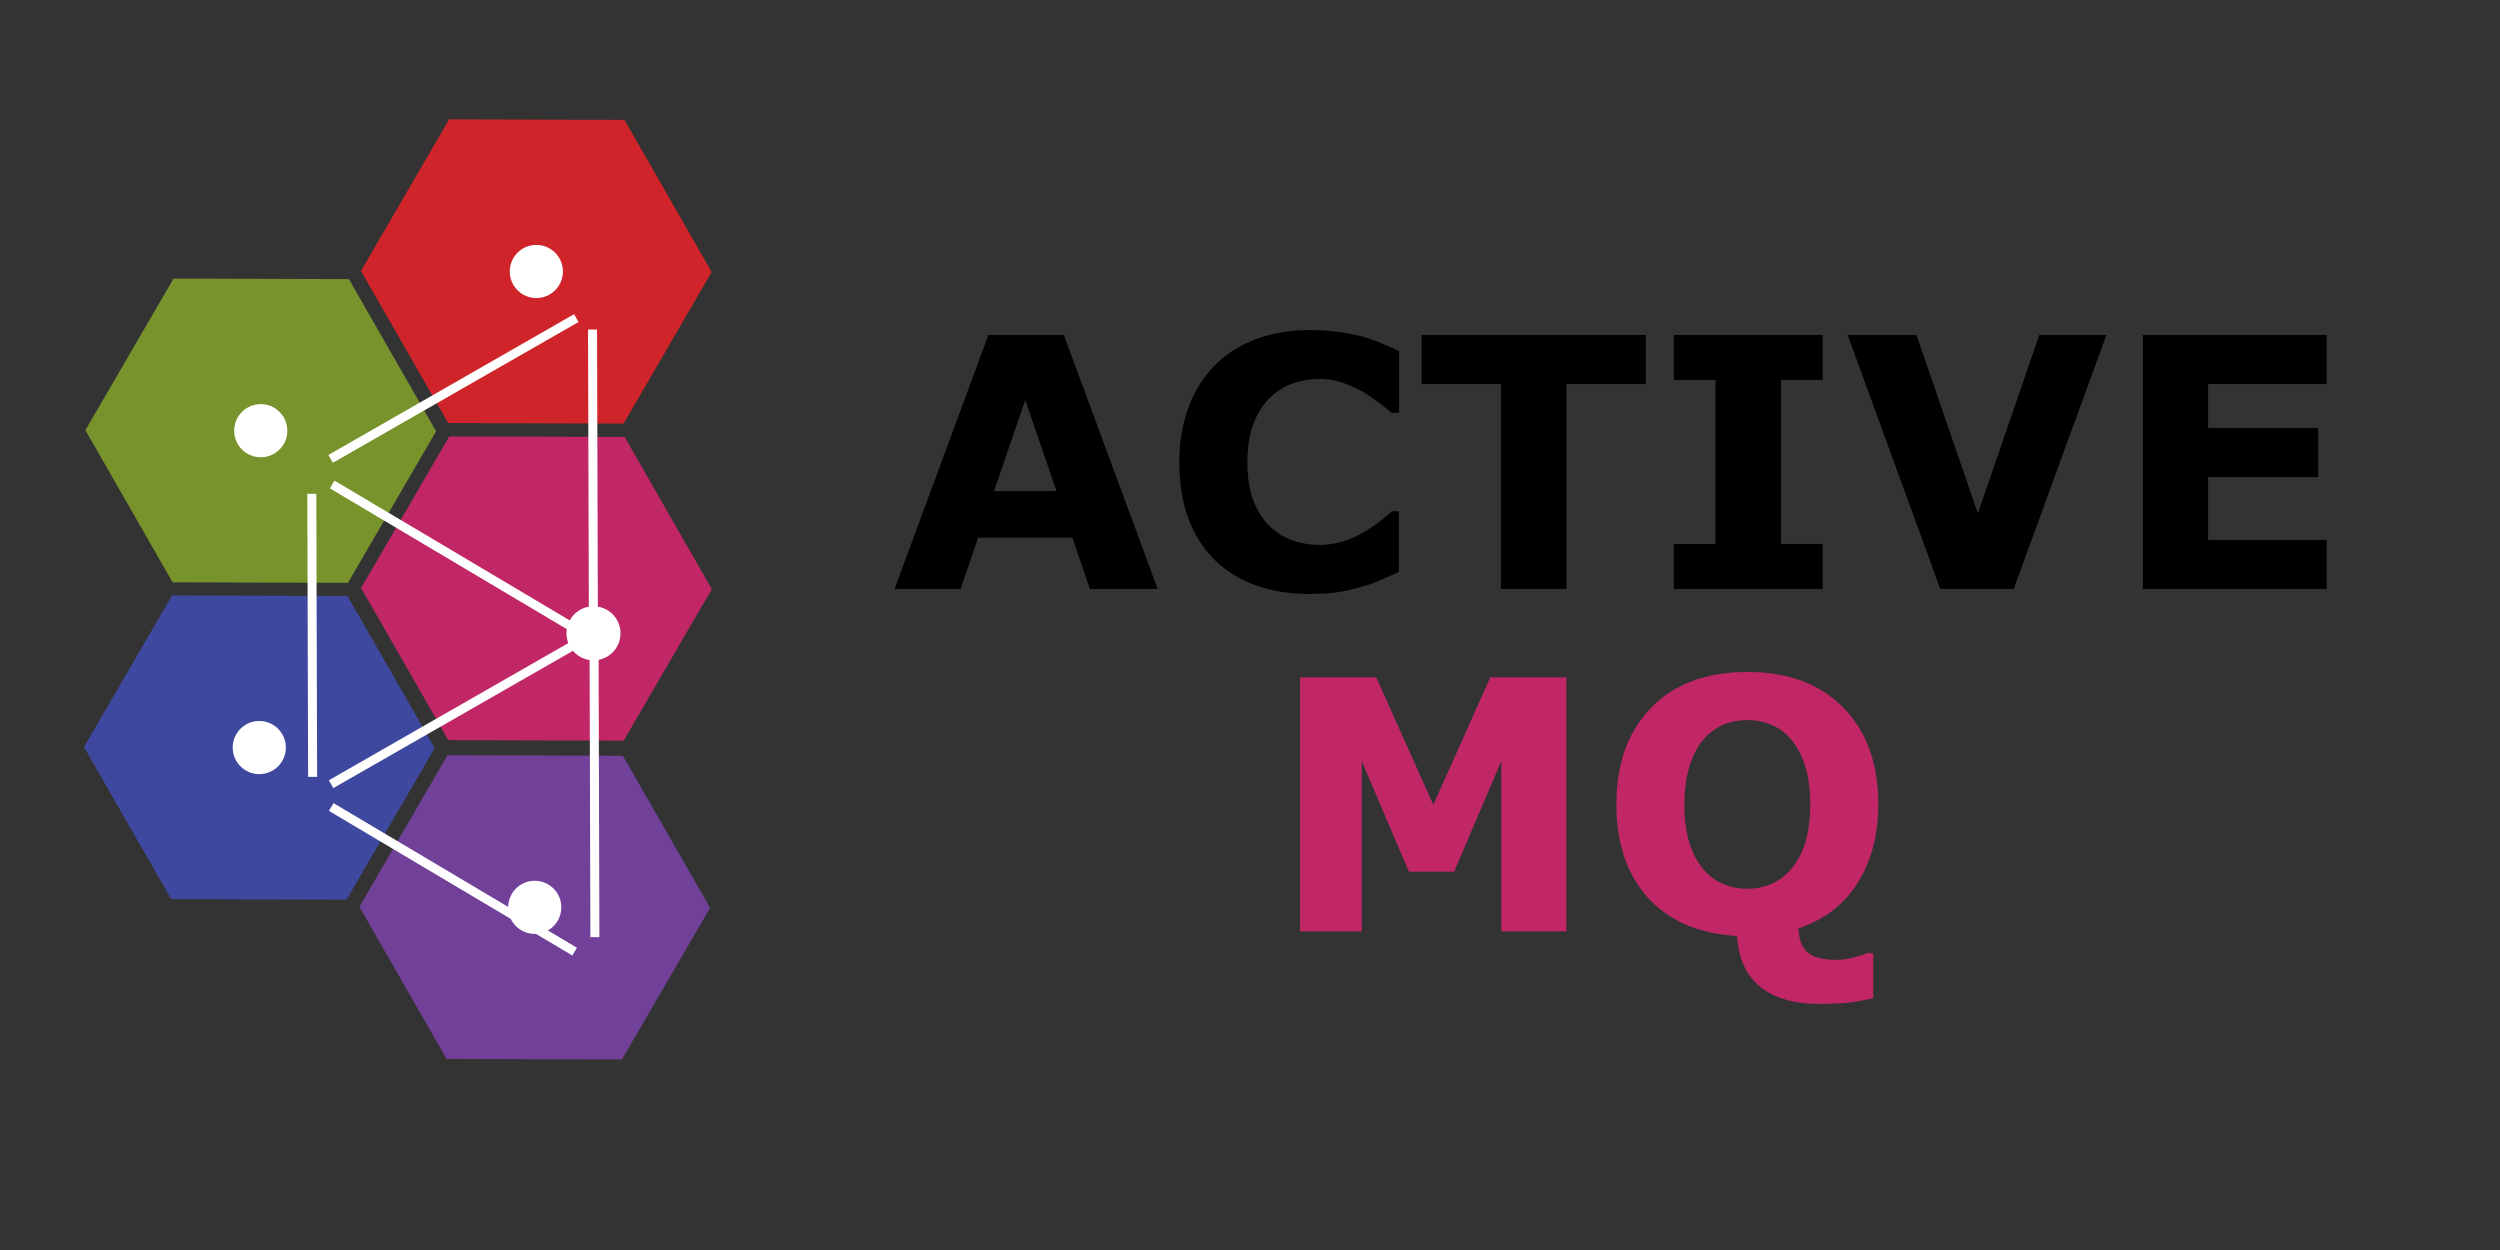
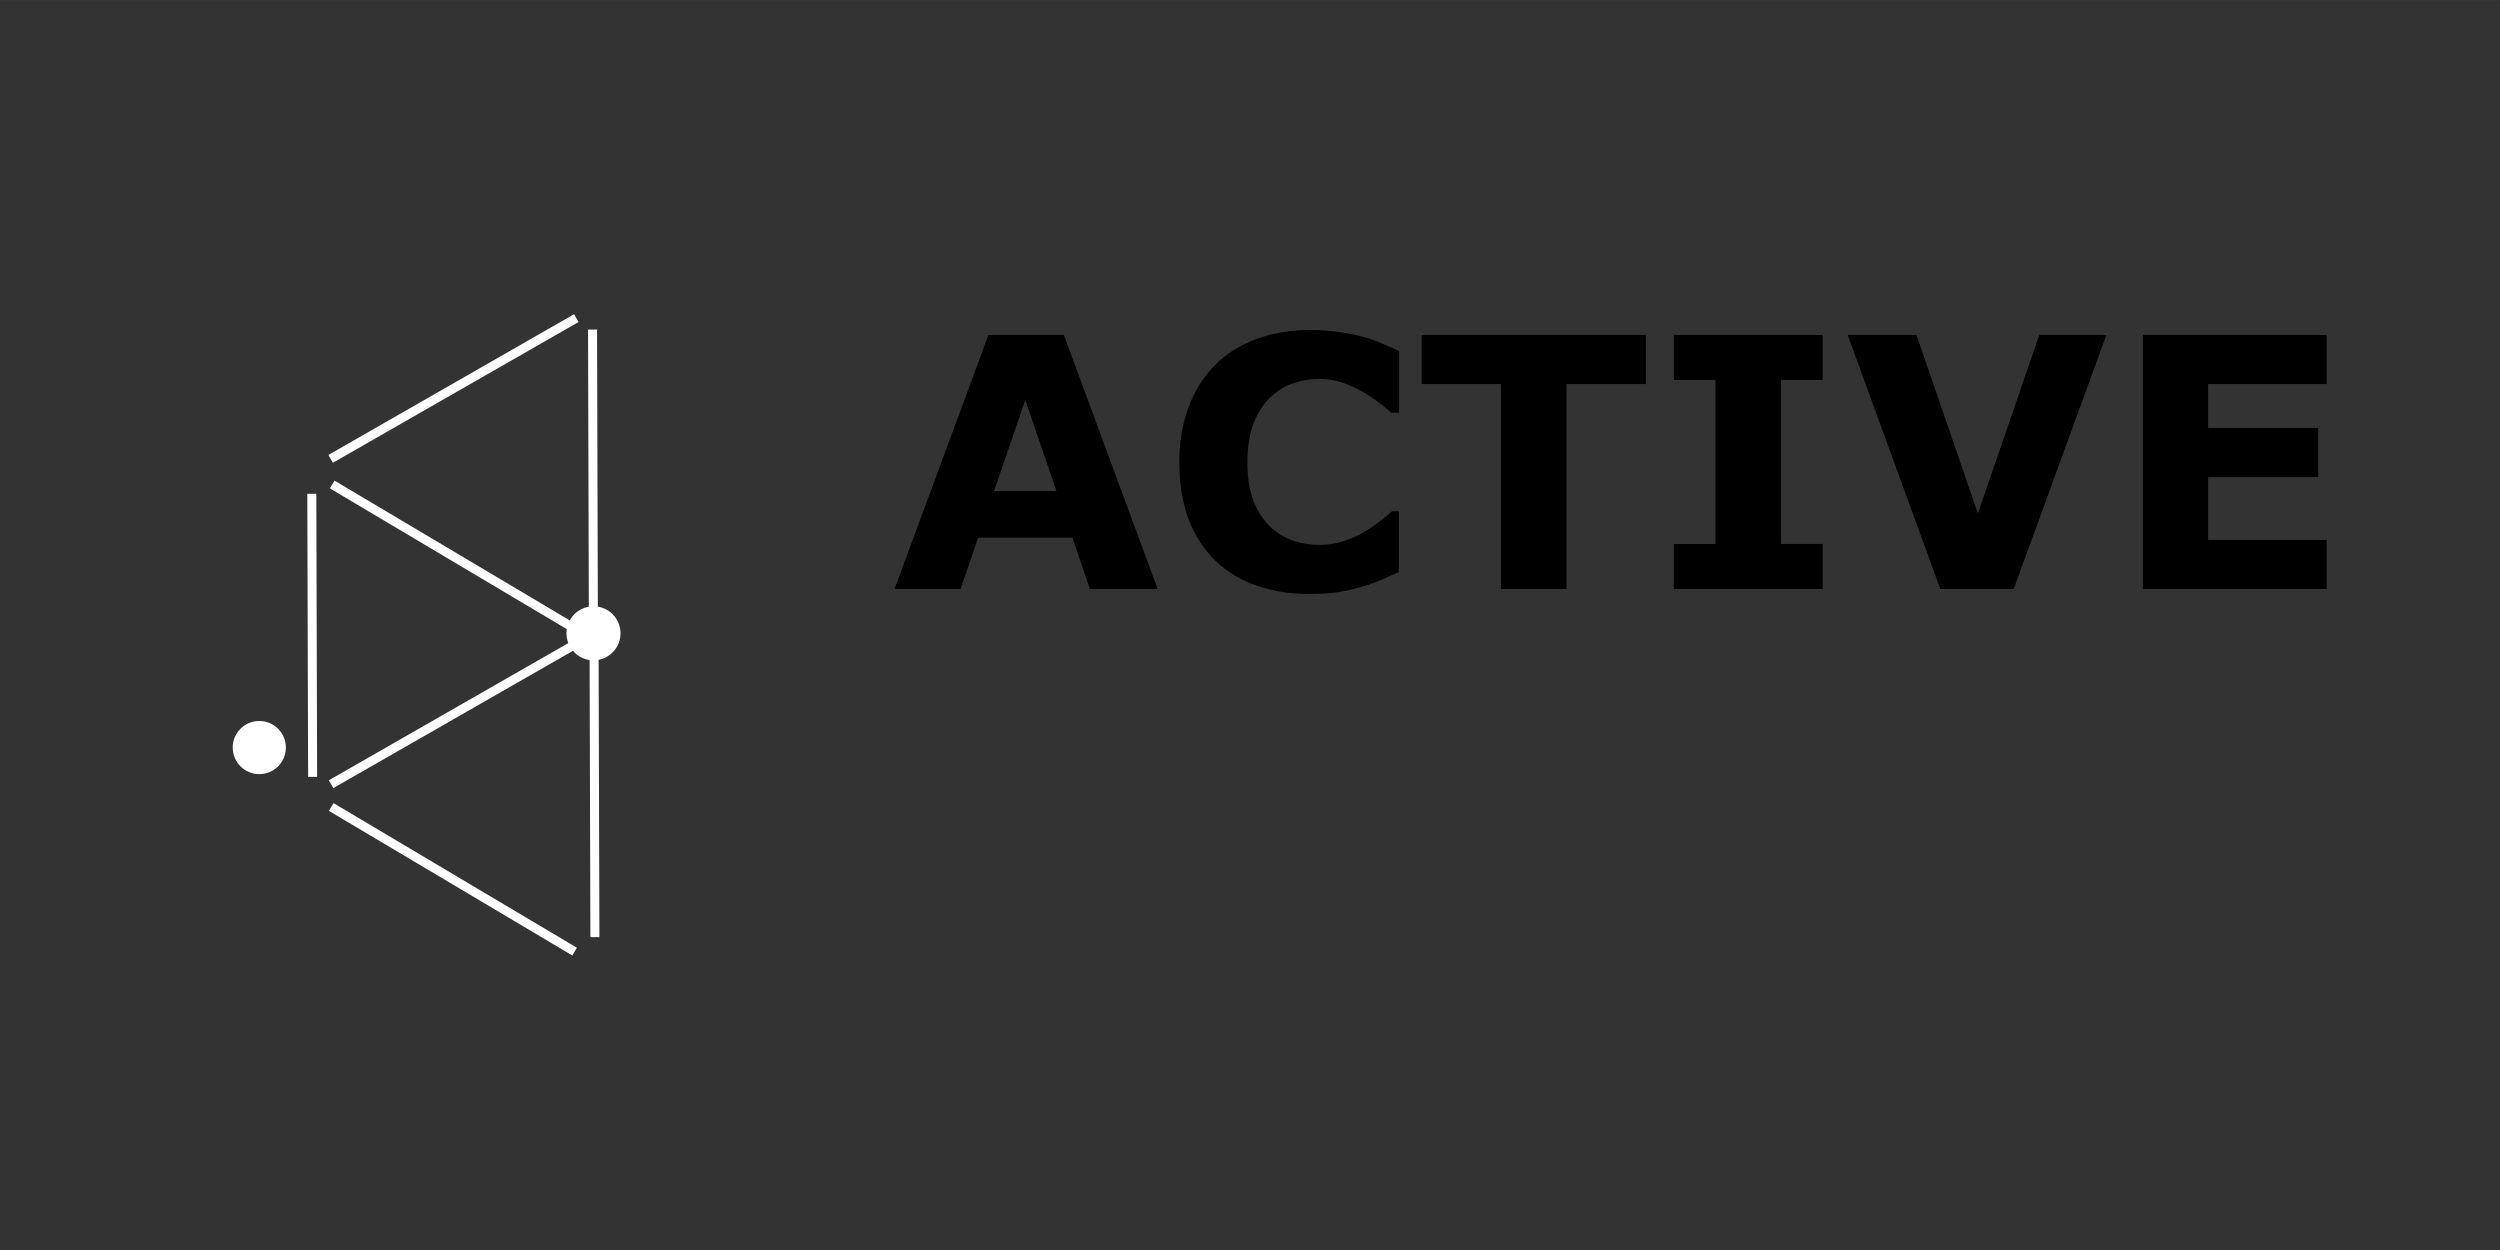
<svg xmlns="http://www.w3.org/2000/svg" xmlns:ns1="http://sodipodi.sourceforge.net/DTD/sodipodi-0.dtd" xmlns:ns2="http://www.inkscape.org/namespaces/inkscape" xmlns:xlink="http://www.w3.org/1999/xlink" width="120" height="60" viewBox="0 0 33.867 16.933" version="1.1" id="svg12" ns1:docname="apache_activemq-ar21.svg" ns2:version="1.3.2 (091e20e, 2023-11-25)">
  <rect x="0" y="0" width="33.867" height="16.933" fill="#333333" stroke="none" />
  <ns1:namedview id="namedview12" pagecolor="#ffffff" bordercolor="#000000" borderopacity="0.25" ns2:showpageshadow="2" ns2:pageopacity="0.0" ns2:pagecheckerboard="0" ns2:deskcolor="#d1d1d1" ns2:zoom="5.65" ns2:cx="60" ns2:cy="30" ns2:window-width="1392" ns2:window-height="942" ns2:window-x="1718" ns2:window-y="25" ns2:window-maximized="0" ns2:current-layer="svg12" />
  <path style="font-weight:bold;font-size:4.283px;letter-spacing:0;word-spacing:0;stroke-width:0.021" d="M 15.683,7.979 H 14.765 L 14.527,7.283 H 13.251 L 13.013,7.979 H 12.118 L 13.39,4.537 h 1.022 z M 14.312,6.652 13.889,5.418 13.466,6.652 Z m 3.421,1.394 q -0.384,0 -0.71,-0.113 -0.324,-0.113 -0.557,-0.337 -0.233,-0.224 -0.363,-0.559 -0.127,-0.335 -0.127,-0.774 0,-0.409 0.123,-0.742 0.123,-0.333 0.356,-0.571 0.224,-0.229 0.555,-0.354 0.333,-0.125 0.726,-0.125 0.217,0 0.391,0.025 0.176,0.023 0.324,0.062 0.155,0.044 0.28,0.099 0.127,0.053 0.222,0.099 V 5.591 H 18.849 q -0.065,-0.055 -0.164,-0.132 -0.097,-0.076 -0.222,-0.15 -0.127,-0.074 -0.275,-0.125 -0.148,-0.051 -0.317,-0.051 -0.187,0 -0.356,0.06 -0.169,0.058 -0.312,0.194 -0.136,0.132 -0.222,0.349 -0.083,0.217 -0.083,0.527 0,0.324 0.09,0.541 0.092,0.217 0.231,0.342 0.141,0.127 0.314,0.183 0.173,0.053 0.342,0.053 0.162,0 0.319,-0.049 0.159,-0.049 0.294,-0.132 0.113,-0.067 0.21,-0.143 0.097,-0.076 0.159,-0.132 h 0.092 v 0.823 q -0.129,0.058 -0.247,0.109 -0.118,0.051 -0.247,0.088 -0.169,0.049 -0.317,0.074 -0.148,0.025 -0.407,0.025 z M 22.296,5.203 H 21.221 V 7.979 H 20.333 V 5.203 H 19.259 V 4.537 h 3.037 z m 2.395,2.776 H 22.675 V 7.369 H 23.239 V 5.147 H 22.675 V 4.537 h 2.016 v 0.61 h -0.564 v 2.221 h 0.564 z M 28.535,4.537 27.279,7.979 H 26.285 L 25.03,4.537 h 0.932 l 0.832,2.418 0.832,-2.418 z m 2.984,3.442 h -2.489 V 4.537 h 2.489 v 0.666 h -1.606 v 0.594 h 1.491 V 6.463 h -1.491 v 0.851 h 1.606 z" id="text2" aria-label="ACTIVE" />
-   <path style="font-weight:bold;font-size:4.283px;letter-spacing:0;word-spacing:0;fill:#c12766;stroke-width:0.021" d="m 21.22,12.617 h -0.883 v -2.305 l -0.638,1.496 h -0.613 l -0.638,-1.496 v 2.305 H 17.612 V 9.175 h 1.031 l 0.774,1.727 0.772,-1.727 h 1.031 z m 3.049,-0.848 q 0.129,-0.157 0.192,-0.37 0.062,-0.215 0.062,-0.504 0,-0.31 -0.072,-0.527 -0.072,-0.217 -0.187,-0.351 -0.118,-0.139 -0.273,-0.201 -0.153,-0.062 -0.319,-0.062 -0.169,0 -0.319,0.06 -0.148,0.06 -0.273,0.199 -0.116,0.129 -0.19,0.358 -0.072,0.227 -0.072,0.527 0,0.307 0.069,0.525 0.072,0.215 0.187,0.351 0.116,0.136 0.27,0.201 0.155,0.065 0.326,0.065 0.171,0 0.326,-0.065 0.155,-0.067 0.27,-0.206 z m 0.095,0.807 q 0.009,0.229 0.125,0.328 0.116,0.099 0.395,0.099 0.095,0 0.224,-0.032 0.129,-0.032 0.18,-0.058 h 0.088 v 0.61 q -0.129,0.03 -0.282,0.053 -0.15,0.023 -0.462,0.023 -0.275,0 -0.481,-0.069 -0.203,-0.067 -0.34,-0.192 -0.134,-0.123 -0.201,-0.289 -0.067,-0.166 -0.079,-0.37 -0.772,-0.044 -1.204,-0.515 -0.43,-0.474 -0.43,-1.267 0,-0.83 0.472,-1.311 0.472,-0.483 1.301,-0.483 0.828,0 1.301,0.483 0.474,0.481 0.474,1.311 0,0.613 -0.277,1.059 -0.277,0.444 -0.804,0.619 z" id="text4" aria-label="MQ" />
  <use xlink:href="#B" fill="#c12766" id="use4" transform="matrix(0.024,0,0,0.024,-35.674,-25.748)" />
  <use xlink:href="#B" x="-156.446" y="89.752" fill="#3e489f" id="use5" transform="matrix(0.024,0,0,0.024,-35.674,-25.748)" />
  <use xlink:href="#B" x="-0.972" y="179.945" fill="#714099" id="use6" transform="matrix(0.024,0,0,0.024,-35.674,-25.748)" />
  <use xlink:href="#B" x="-155.624" y="-89.092" fill="#78932c" id="use7" transform="matrix(0.024,0,0,0.024,-35.674,-25.748)" />
  <use xlink:href="#B" x="-0.076" y="-178.97" fill="#cf242a" id="use8" transform="matrix(0.024,0,0,0.024,-35.674,-25.748)" />
  <g fill="#ffffff" id="g11" transform="matrix(0.024,0,0,0.024,-35.674,-25.748)">
-     <circle cx="1789.146" cy="1226.056" r="15" id="circle8" />
-     <circle cx="1633.597" cy="1315.933" r="15" id="circle9" />
    <circle cx="1632.773" cy="1494.778" r="15" id="circle10" />
-     <circle cx="1788.248" cy="1584.971" r="15" id="circle11" />
  </g>
  <path d="M 7.807,4.309 4.479,6.216 m -0.255,0.473 0.011,3.835 m 0.252,0.408 3.297,1.959" fill="none" stroke="#ffffff" stroke-width="0.122" id="path11" />
  <circle cx="8.04" cy="8.579" r="0.366" fill="#ffffff" id="circle12" style="stroke-width:0.024" />
  <path d="m 8.027,4.464 0.011,3.835 m 0.01,0.561 0.011,3.835 M 7.812,8.717 4.485,10.623 M 4.5,6.563 7.797,8.522" fill="none" stroke="#ffffff" stroke-width="0.122" id="path12" />
  <defs id="defs12">
-     <path id="B" d="M1838.446 1490.9l-98.982-.307-49.225-85.874 49.757-85.568 98.982.307 49.225 85.874z" />
-   </defs>
+     </defs>
</svg>